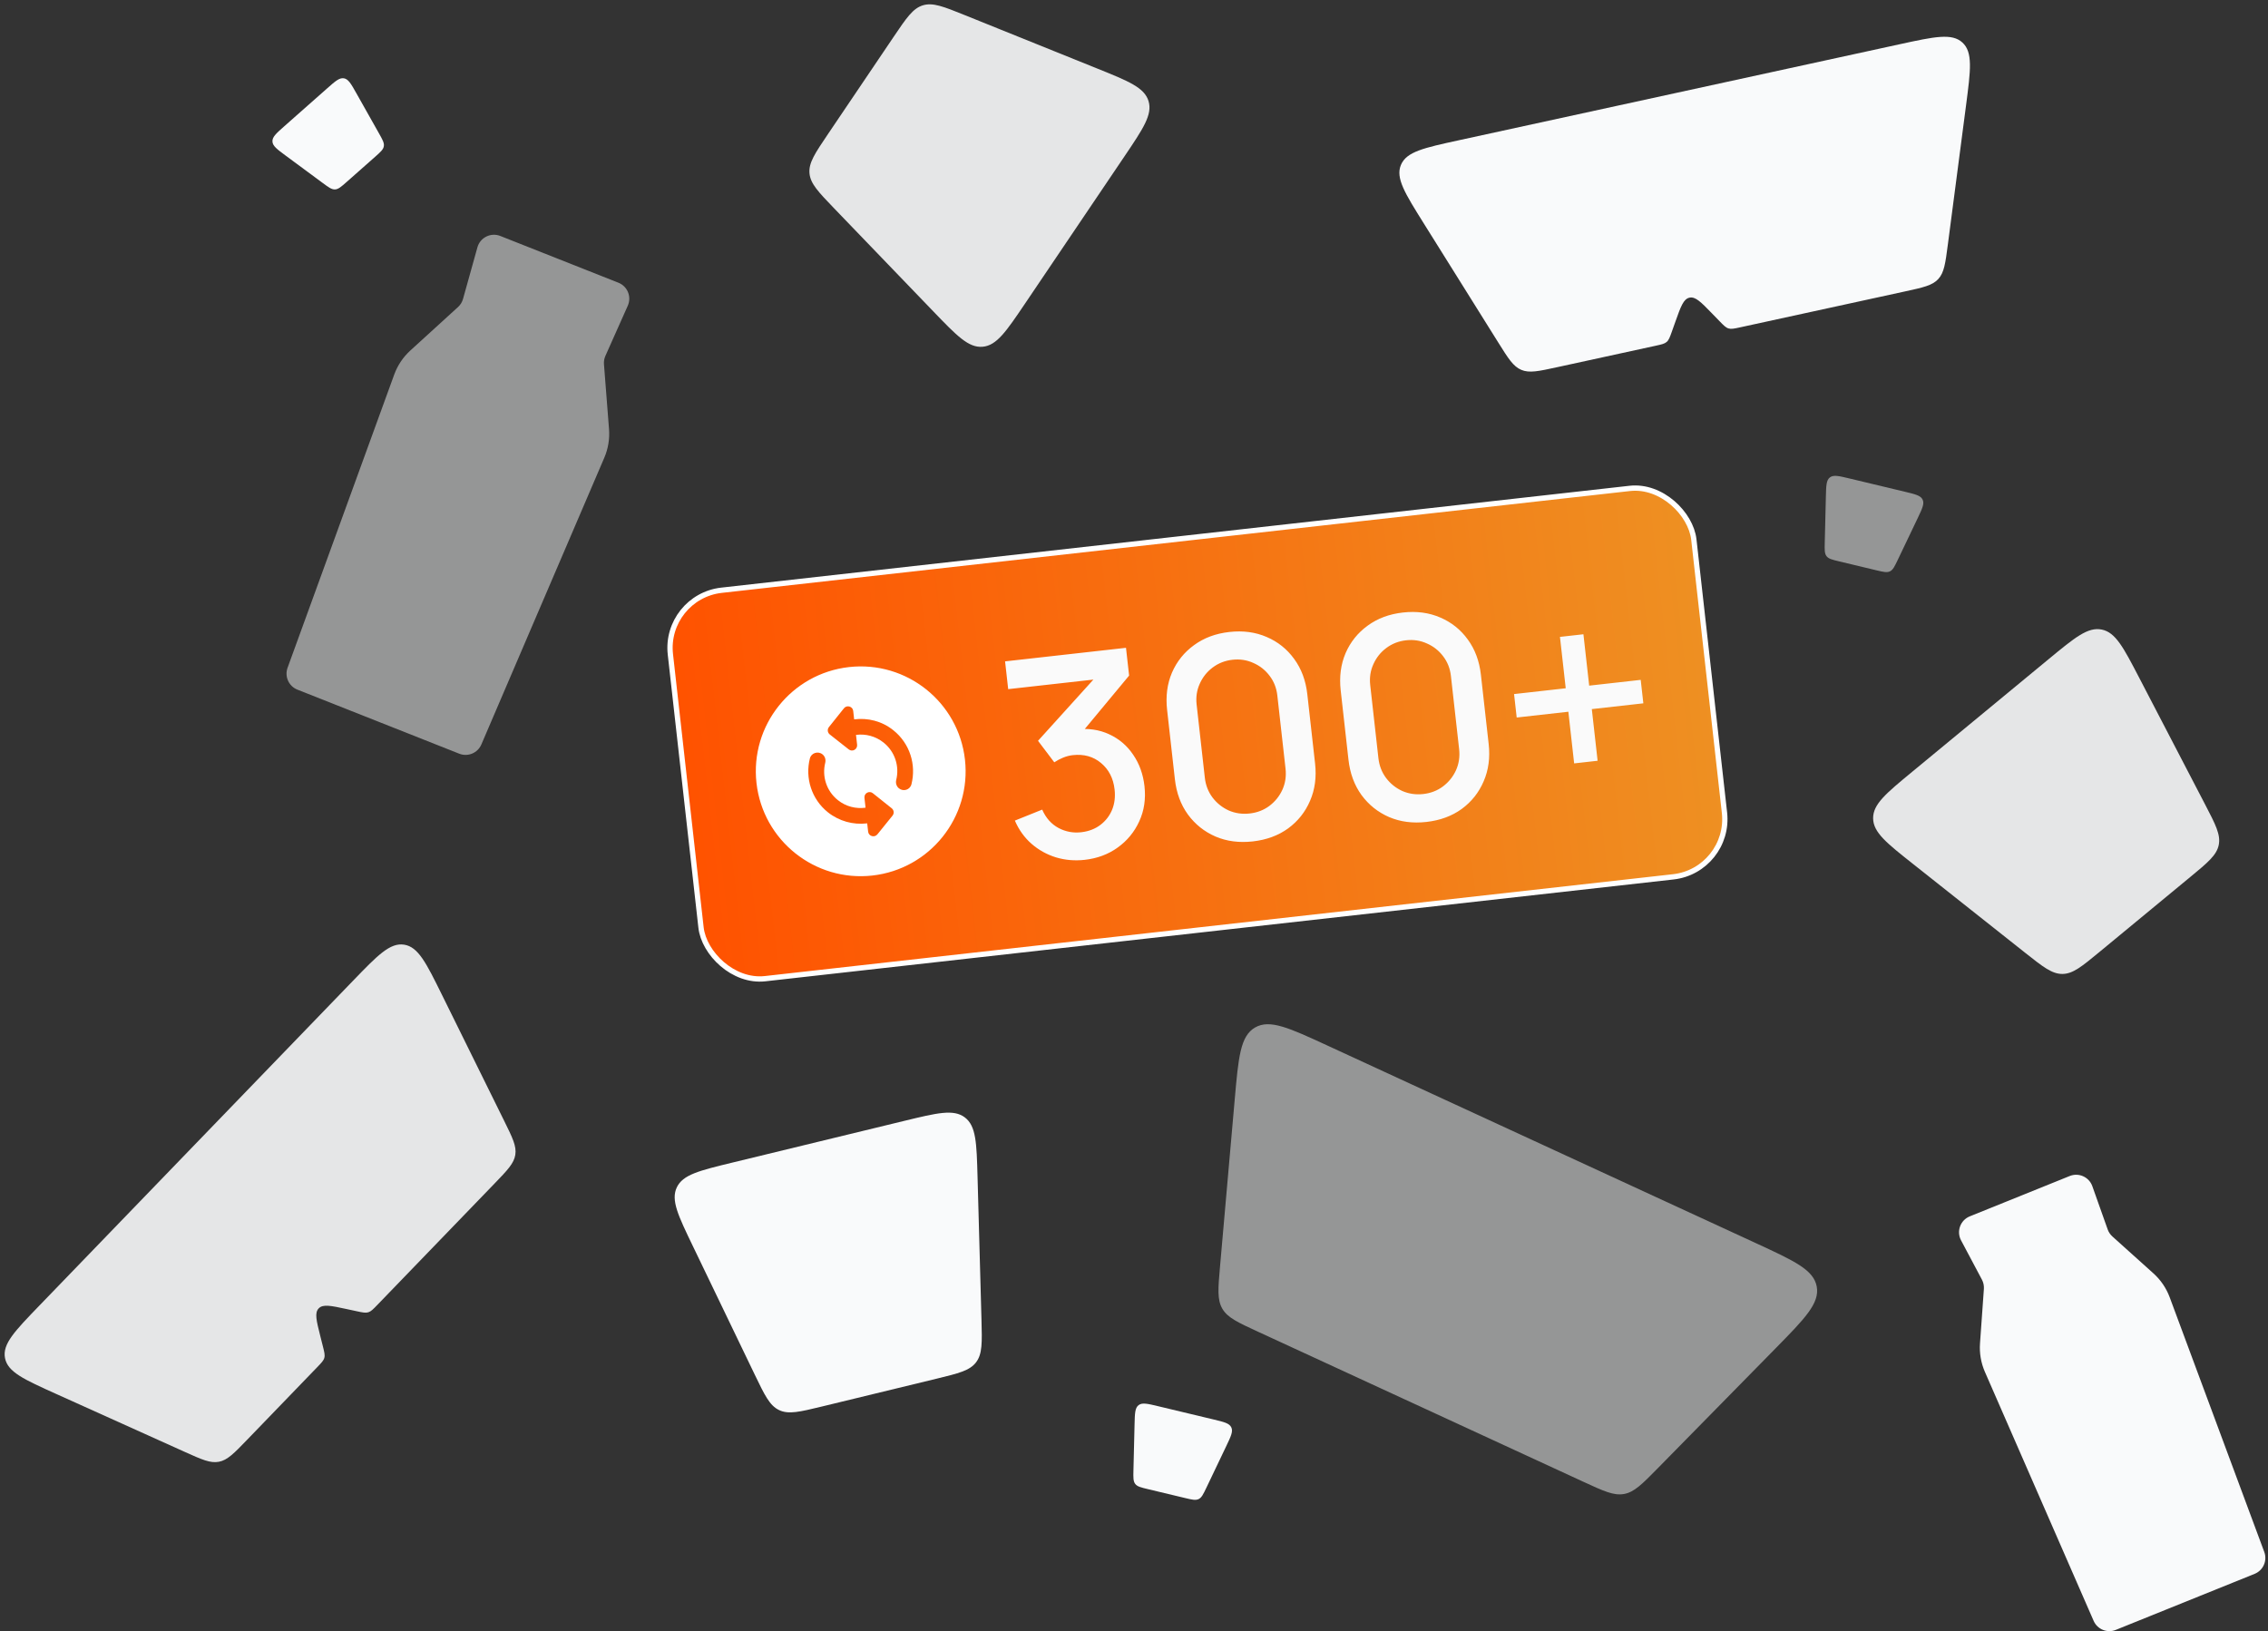
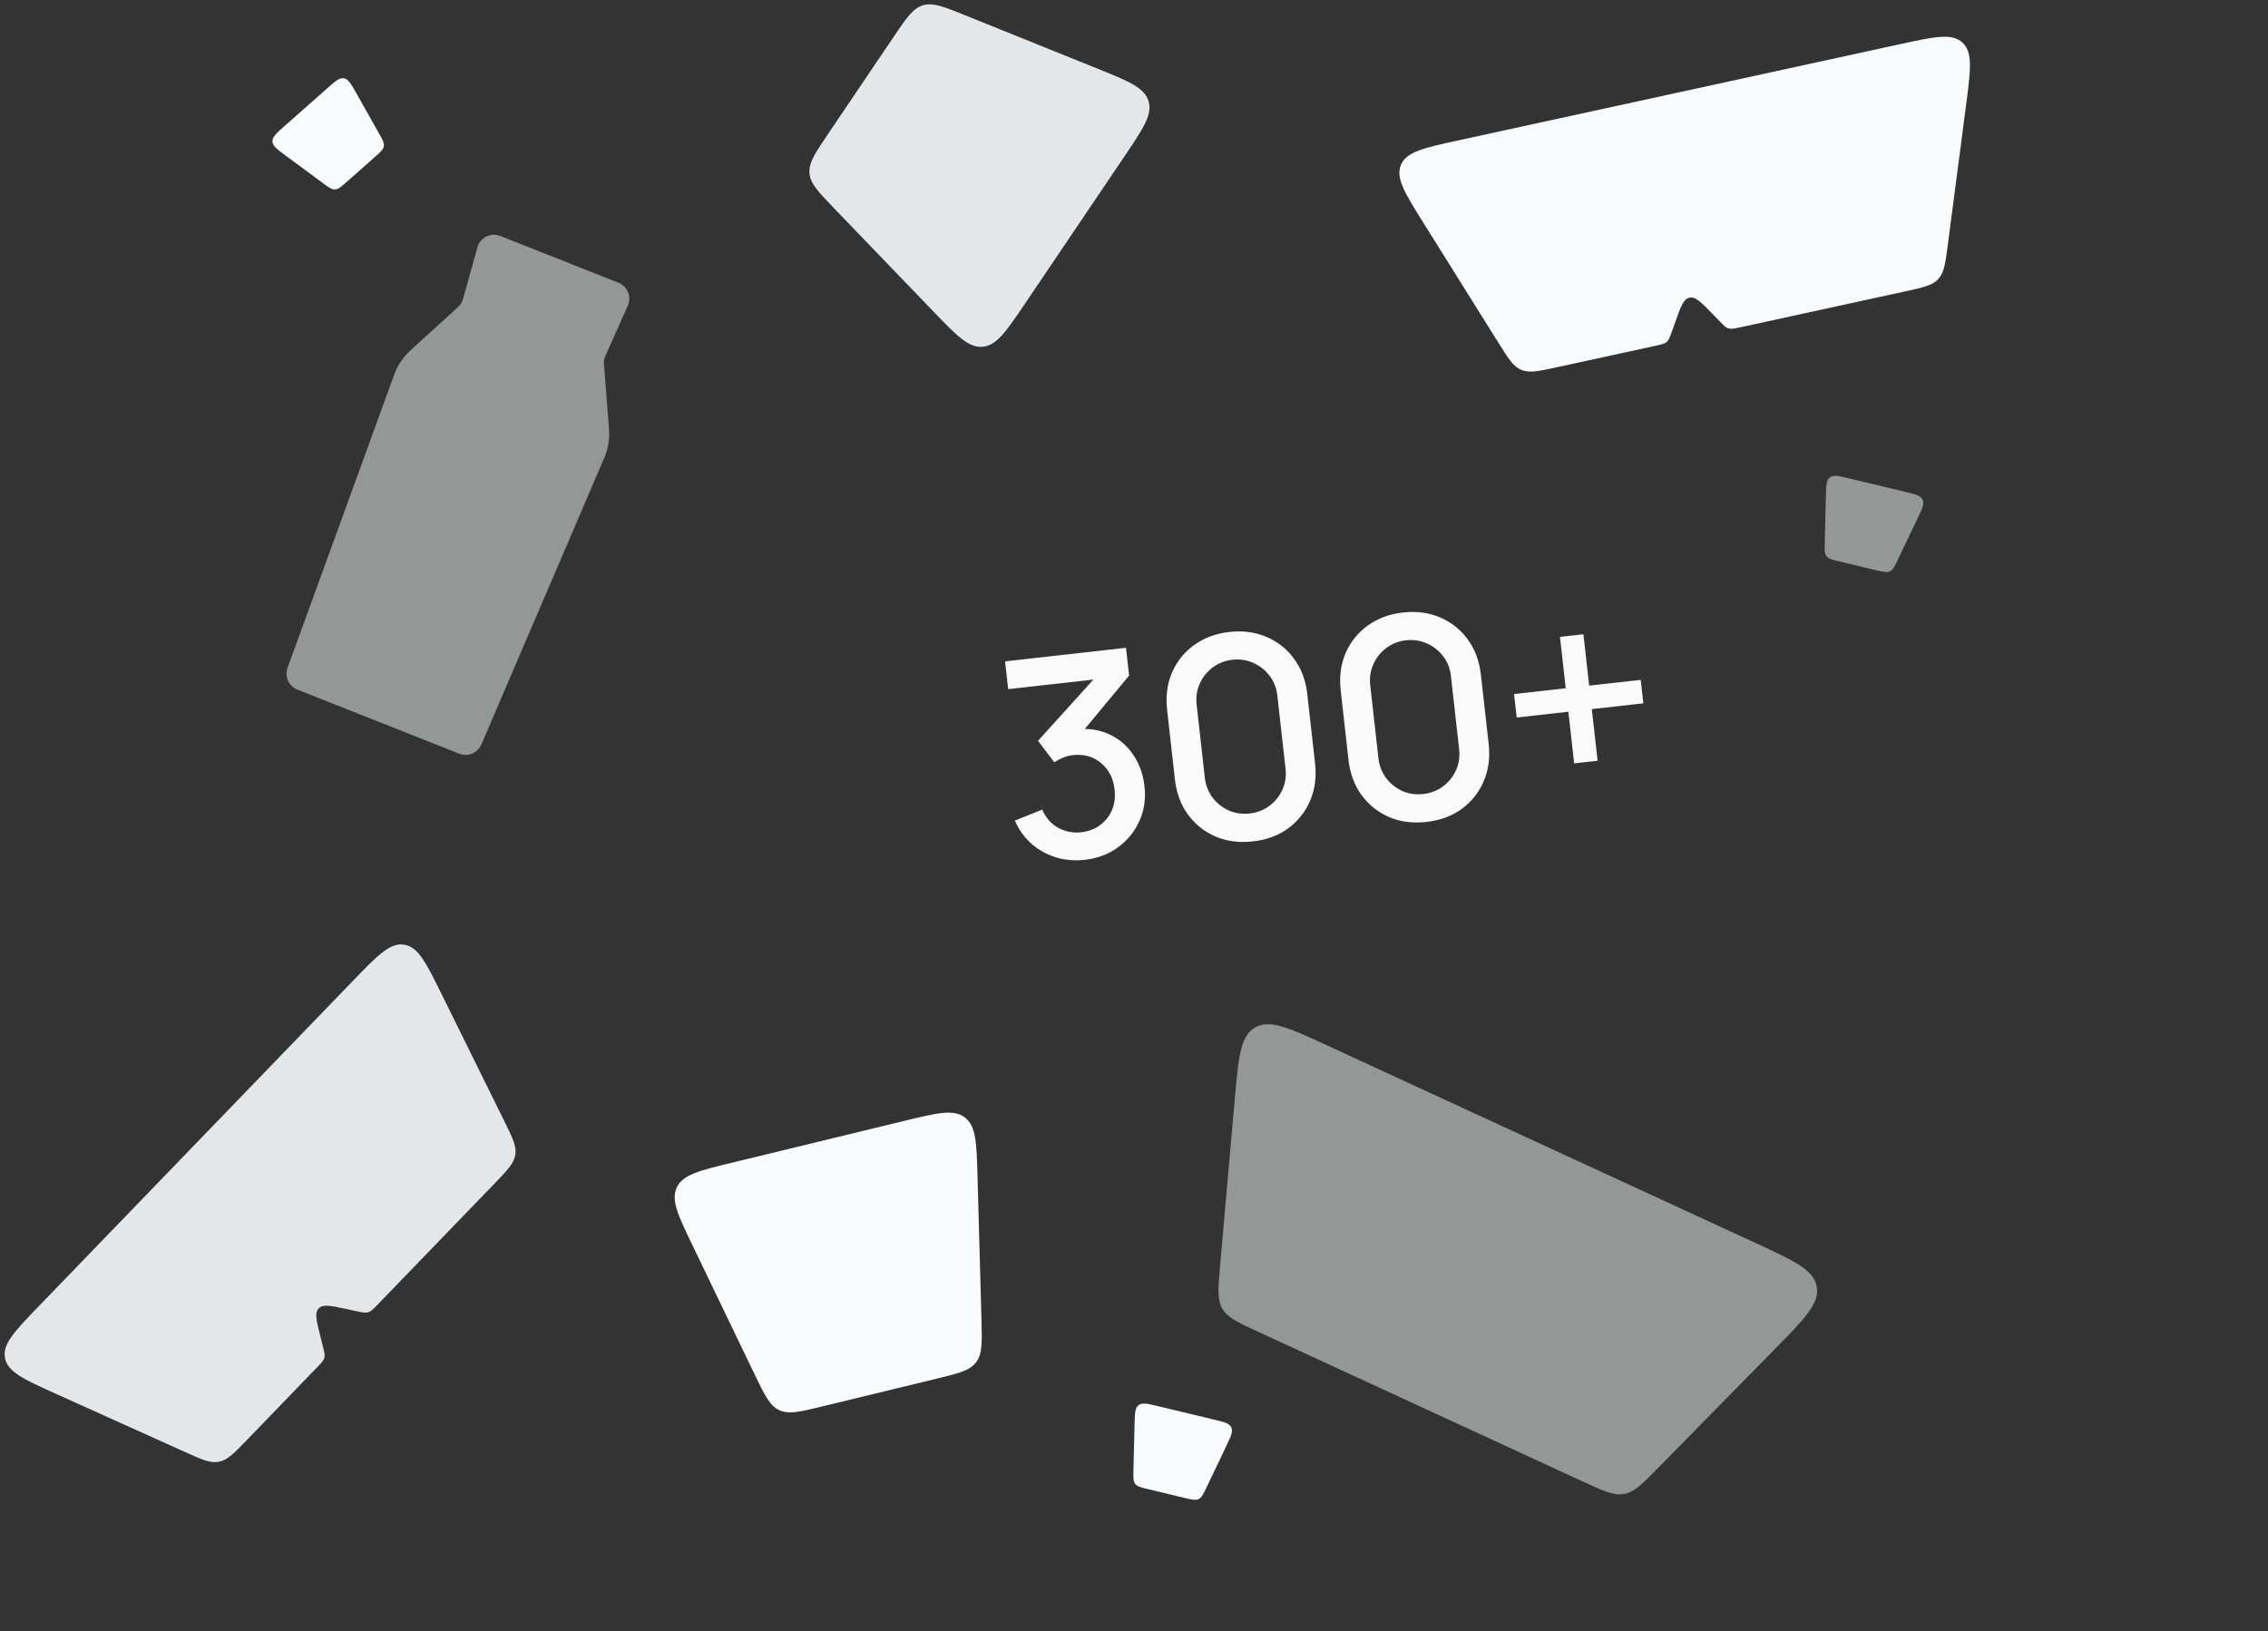
<svg xmlns="http://www.w3.org/2000/svg" width="374" height="269" viewBox="0 0 374 269" fill="none">
  <rect x="0" y="0" width="374" height="269" fill="#333333" stroke="none" />
  <path opacity="0.5" d="M301.093 81.884C301.137 80.09 301.159 79.192 301.753 78.735C302.348 78.278 303.221 78.487 304.967 78.905L314.104 81.092C315.85 81.51 316.723 81.719 317.045 82.396C317.368 83.073 316.982 83.883 316.208 85.503L312.943 92.338C312.418 93.437 312.156 93.987 311.654 94.226C311.152 94.465 310.56 94.324 309.376 94.04L303.319 92.59C302.134 92.306 301.542 92.165 301.203 91.724C300.864 91.284 300.879 90.675 300.909 89.457L301.093 81.884Z" fill="#F9FAFB" />
  <path d="M187.093 234.884C187.137 233.09 187.159 232.192 187.753 231.735C188.348 231.278 189.221 231.487 190.967 231.905L200.104 234.092C201.85 234.51 202.723 234.719 203.045 235.396C203.368 236.073 202.982 236.883 202.208 238.503L198.943 245.338C198.418 246.437 198.156 246.987 197.654 247.226C197.152 247.465 196.56 247.324 195.376 247.04L189.319 245.59C188.134 245.306 187.542 245.165 187.203 244.724C186.864 244.283 186.879 243.675 186.909 242.457L187.093 234.884Z" fill="#F9FAFB" />
  <path d="M47.125 25.676C45.681 24.609 44.959 24.076 44.926 23.327C44.894 22.577 45.566 21.983 46.911 20.794L53.951 14.572C55.296 13.383 55.969 12.789 56.709 12.914C57.448 13.038 57.889 13.82 58.77 15.384L62.489 21.984C63.087 23.045 63.386 23.575 63.294 24.123C63.201 24.672 62.745 25.075 61.833 25.881L57.166 30.006C56.253 30.812 55.797 31.215 55.242 31.24C54.686 31.264 54.197 30.902 53.217 30.178L47.125 25.676Z" fill="#F9FAFB" />
  <path d="M313.253 7.299C319 6.047 321.874 5.422 323.612 7.019C325.35 8.616 324.97 11.532 324.208 17.364L321.203 40.359C320.802 43.426 320.601 44.959 319.627 46.019C318.653 47.079 317.142 47.408 314.12 48.066L286.941 53.987C285.975 54.197 285.492 54.302 285.041 54.166C284.589 54.03 284.245 53.675 283.556 52.966L282.327 51.7C280.499 49.817 279.585 48.876 278.597 49.091C277.609 49.306 277.169 50.543 276.289 53.016L275.698 54.678C275.367 55.609 275.201 56.075 274.847 56.386C274.493 56.698 274.01 56.803 273.045 57.014L256.728 60.568C253.705 61.226 252.194 61.556 250.867 60.997C249.541 60.438 248.72 59.127 247.08 56.504L234.785 36.843C231.666 31.856 230.106 29.362 231.023 27.187C231.939 25.011 234.813 24.385 240.56 23.133L313.253 7.299Z" fill="#F9FAFB" />
  <path opacity="0.9" d="M58.182 161.776C62.267 157.545 64.31 155.429 66.642 155.792C68.975 156.156 70.277 158.793 72.881 164.067L83.146 184.862C84.515 187.635 85.199 189.022 84.977 190.444C84.755 191.867 83.681 192.979 81.533 195.204L62.212 215.216C61.526 215.927 61.182 216.282 60.731 216.42C60.28 216.557 59.797 216.453 58.831 216.246L57.105 215.875C54.539 215.324 53.256 215.048 52.554 215.776C51.852 216.503 52.172 217.776 52.813 220.321L53.244 222.032C53.486 222.99 53.607 223.469 53.485 223.925C53.364 224.381 53.02 224.736 52.334 225.447L40.735 237.461C38.586 239.687 37.512 240.8 36.098 241.071C34.684 241.343 33.274 240.708 30.455 239.437L9.313 229.908C3.951 227.491 1.269 226.283 0.824 223.965C0.378 221.647 2.421 219.531 6.507 215.299L58.182 161.776Z" fill="#F9FAFB" />
  <path opacity="0.5" d="M292.729 222.437C297.637 217.441 300.091 214.943 299.585 212.178C299.079 209.413 295.899 207.947 289.539 205.013L218.932 172.446C212.572 169.513 209.392 168.046 206.961 169.456C204.529 170.866 204.222 174.354 203.609 181.331L201.189 208.837C200.866 212.506 200.705 214.34 201.564 215.823C202.424 217.306 204.096 218.077 207.441 219.62L261.116 244.377C264.461 245.92 266.133 246.691 267.819 246.382C269.505 246.074 270.796 244.76 273.377 242.133L292.729 222.437Z" fill="#F9FAFB" />
  <path d="M161.2 194.076C161.047 188.497 160.97 185.707 159.117 184.291C157.264 182.875 154.552 183.533 149.128 184.849L120.74 191.739C115.316 193.056 112.604 193.714 111.606 195.822C110.609 197.93 111.819 200.444 114.241 205.473L124.458 226.695C126.101 230.107 126.922 231.813 128.484 232.552C130.047 233.292 131.887 232.845 135.566 231.952L154.385 227.385C158.065 226.491 159.905 226.045 160.954 224.672C162.004 223.298 161.952 221.406 161.848 217.621L161.2 194.076Z" fill="#F9FAFB" />
  <path opacity="0.9" d="M153.907 51.354C157.777 55.376 159.712 57.387 162.036 57.186C164.359 56.985 165.921 54.672 169.045 50.047L185.393 25.837C188.516 21.211 190.078 18.898 189.396 16.668C188.714 14.438 186.126 13.395 180.95 11.307L159.106 2.498C155.594 1.082 153.838 0.373 152.185 0.879C150.532 1.384 149.472 2.953 147.353 6.092L136.516 22.14C134.397 25.278 133.338 26.847 133.486 28.569C133.635 30.291 134.948 31.655 137.574 34.384L153.907 51.354Z" fill="#F9FAFB" />
-   <path opacity="0.9" d="M352.732 111.718C350.156 106.766 348.869 104.29 346.583 103.826C344.298 103.361 342.146 105.138 337.842 108.692L315.316 127.291C311.012 130.845 308.86 132.622 308.883 134.954C308.907 137.286 311.094 139.019 315.469 142.485L333.931 157.111C336.899 159.462 338.383 160.638 340.112 160.62C341.84 160.603 343.3 159.397 346.22 156.986L361.152 144.657C364.072 142.246 365.532 141.041 365.877 139.347C366.221 137.653 365.347 135.973 363.6 132.614L352.732 111.718Z" fill="#F9FAFB" />
  <path opacity="0.5" d="M101.979 46.626L82.502 38.916C80.938 38.296 79.182 39.168 78.729 40.788L76.353 49.302C76.21 49.815 75.926 50.276 75.532 50.635L67.67 57.801C66.475 58.89 65.562 60.254 65.009 61.773L47.421 110.129C46.897 111.571 47.615 113.168 49.041 113.733L75.729 124.297C77.156 124.861 78.772 124.188 79.377 122.778L99.651 75.486C100.288 74 100.556 72.381 100.43 70.768L99.595 60.069C99.558 59.598 99.64 59.125 99.832 58.694L103.524 50.415C104.181 48.942 103.479 47.219 101.979 46.626Z" fill="#F9FAFB" />
-   <path d="M341.301 193.946L324.825 200.597C323.265 201.226 322.594 203.068 323.383 204.554L326.824 211.031C327.074 211.501 327.186 212.032 327.149 212.562L326.509 221.542C326.394 223.155 326.672 224.772 327.319 226.254L345.245 267.304C345.859 268.71 347.48 269.372 348.903 268.797L371.789 259.559C373.212 258.985 373.919 257.383 373.385 255.945L357.792 213.954C357.229 212.438 356.307 211.081 355.104 209.999L348.34 203.917C347.989 203.601 347.722 203.203 347.564 202.758L345.033 195.626C344.493 194.106 342.797 193.342 341.301 193.946Z" fill="#F9FAFB" />
-   <rect x="109.482" y="98.408" width="169.83" height="64.461" rx="9.564" transform="rotate(-6.399 109.482 98.408)" fill="url(#paint0_linear_318_302)" />
-   <rect x="109.482" y="98.408" width="169.83" height="64.461" rx="9.564" transform="rotate(-6.399 109.482 98.408)" stroke="white" stroke-width="0.872" />
-   <path d="M140.008 110.012C130.519 111.076 123.682 119.64 124.746 129.129C125.81 138.618 134.375 145.455 143.864 144.391C153.352 143.327 160.19 134.762 159.125 125.274C158.061 115.785 149.497 108.948 140.008 110.012ZM144.686 137.598C144.212 138.19 143.242 137.916 143.157 137.16L143.003 135.785C142.968 135.789 142.934 135.792 142.9 135.796C140.699 136.043 138.405 135.447 136.533 133.969C133.799 131.787 132.743 128.267 133.552 125.078C133.78 124.165 134.907 123.812 135.635 124.409C136.056 124.745 136.203 125.286 136.085 125.786C135.534 128.006 136.258 130.432 138.17 131.958C139.508 133.026 141.153 133.416 142.731 133.204L142.55 131.588C142.463 130.815 143.349 130.333 143.943 130.823L147.04 133.295C147.423 133.601 147.482 134.134 147.177 134.516L144.686 137.598ZM148.238 130.011C147.818 129.675 147.67 129.134 147.788 128.634C148.34 126.414 147.615 123.988 145.704 122.462C144.365 121.394 142.718 120.987 141.158 121.197L141.339 122.812C141.426 123.586 140.54 124.068 139.945 123.578L136.833 121.125C136.451 120.819 136.391 120.286 136.696 119.904L139.169 116.807C139.642 116.214 140.613 116.489 140.697 117.245L140.854 118.637C143.084 118.352 145.427 118.908 147.321 120.436C150.055 122.618 151.111 126.138 150.303 129.327C150.076 130.257 148.967 130.608 148.238 130.011Z" fill="white" />
  <path d="M178.876 141.802C177.233 141.986 175.656 141.852 174.144 141.4C172.631 140.933 171.28 140.183 170.092 139.15C168.919 138.116 168.006 136.842 167.355 135.33L171.862 133.519C172.467 134.897 173.365 135.907 174.557 136.551C175.746 137.179 177.016 137.41 178.365 137.243C179.576 137.092 180.611 136.688 181.47 136.032C182.329 135.376 182.967 134.551 183.384 133.556C183.799 132.545 183.938 131.426 183.8 130.198C183.593 128.356 182.847 126.901 181.562 125.833C180.291 124.763 178.735 124.331 176.893 124.538C176.371 124.596 175.843 124.733 175.307 124.949C174.787 125.162 174.303 125.419 173.855 125.718L171.172 122.172L181.71 110.521L182.371 111.846L166.253 113.653L165.739 109.071L185.68 106.835L186.194 111.417L177.525 121.855L177.303 120.295C179.391 120.061 181.255 120.326 182.895 121.09C184.533 121.839 185.857 122.965 186.865 124.469C187.886 125.955 188.507 127.681 188.728 129.646C188.965 131.764 188.677 133.7 187.864 135.455C187.065 137.208 185.882 138.646 184.314 139.77C182.761 140.892 180.948 141.57 178.876 141.802ZM206.596 138.763C204.34 139.016 202.289 138.749 200.444 137.961C198.598 137.158 197.078 135.945 195.886 134.322C194.709 132.698 193.994 130.757 193.741 128.501L192.46 117.08C192.207 114.823 192.475 112.772 193.263 110.927C194.066 109.081 195.28 107.569 196.904 106.392C198.527 105.2 200.467 104.477 202.723 104.224C204.98 103.971 207.031 104.246 208.878 105.049C210.723 105.837 212.233 107.044 213.41 108.668C214.603 110.291 215.325 112.23 215.579 114.487L216.859 125.908C217.112 128.165 216.837 130.216 216.034 132.063C215.246 133.907 214.041 135.426 212.418 136.618C210.794 137.795 208.853 138.51 206.596 138.763ZM206.08 134.158C207.308 134.02 208.388 133.604 209.321 132.909C210.267 132.196 210.983 131.308 211.47 130.243C211.955 129.163 212.128 128.001 211.988 126.757L210.635 114.692C210.497 113.464 210.073 112.384 209.363 111.453C208.65 110.507 207.755 109.8 206.676 109.33C205.612 108.843 204.465 108.669 203.237 108.806C202.009 108.944 200.922 109.369 199.976 110.081C199.043 110.777 198.335 111.664 197.85 112.745C197.363 113.81 197.188 114.956 197.326 116.184L198.679 128.25C198.819 129.493 199.244 130.588 199.957 131.534C200.667 132.465 201.555 133.173 202.62 133.66C203.699 134.13 204.852 134.296 206.08 134.158ZM235.223 135.553C232.966 135.806 230.915 135.539 229.071 134.751C227.224 133.948 225.705 132.735 224.512 131.112C223.335 129.487 222.62 127.547 222.367 125.29L221.086 113.869C220.833 111.613 221.101 109.562 221.889 107.717C222.692 105.871 223.906 104.359 225.53 103.182C227.153 101.99 229.093 101.267 231.349 101.014C233.606 100.761 235.657 101.036 237.504 101.839C239.349 102.627 240.86 103.833 242.037 105.458C243.229 107.08 243.952 109.02 244.205 111.277L245.486 122.698C245.739 124.954 245.464 127.006 244.66 128.852C243.872 130.697 242.667 132.216 241.044 133.408C239.42 134.585 237.479 135.3 235.223 135.553ZM234.706 130.948C235.934 130.81 237.015 130.394 237.947 129.698C238.893 128.986 239.609 128.098 240.096 127.033C240.581 125.952 240.754 124.79 240.615 123.547L239.261 111.481C239.124 110.253 238.7 109.174 237.989 108.243C237.277 107.297 236.381 106.589 235.303 106.12C234.238 105.633 233.091 105.458 231.863 105.596C230.635 105.734 229.548 106.159 228.602 106.871C227.67 107.566 226.961 108.454 226.476 109.534C225.989 110.599 225.815 111.746 225.952 112.974L227.305 125.04C227.445 126.283 227.871 127.378 228.583 128.324C229.294 129.254 230.181 129.963 231.246 130.45C232.325 130.92 233.478 131.086 234.706 130.948ZM259.582 125.897L258.627 117.377L250.107 118.332L249.673 114.464L258.193 113.508L257.242 105.035L261.111 104.601L262.061 113.075L270.558 112.122L270.992 115.99L262.495 116.943L263.45 125.463L259.582 125.897Z" fill="#FAFAFA" />
  <defs>
    <linearGradient id="paint0_linear_318_302" x1="279.702" y1="130.69" x2="109" y2="130.69" gradientUnits="userSpaceOnUse">
      <stop stop-color="#EE9022" />
      <stop offset="1" stop-color="#FF5200" />
    </linearGradient>
  </defs>
</svg>